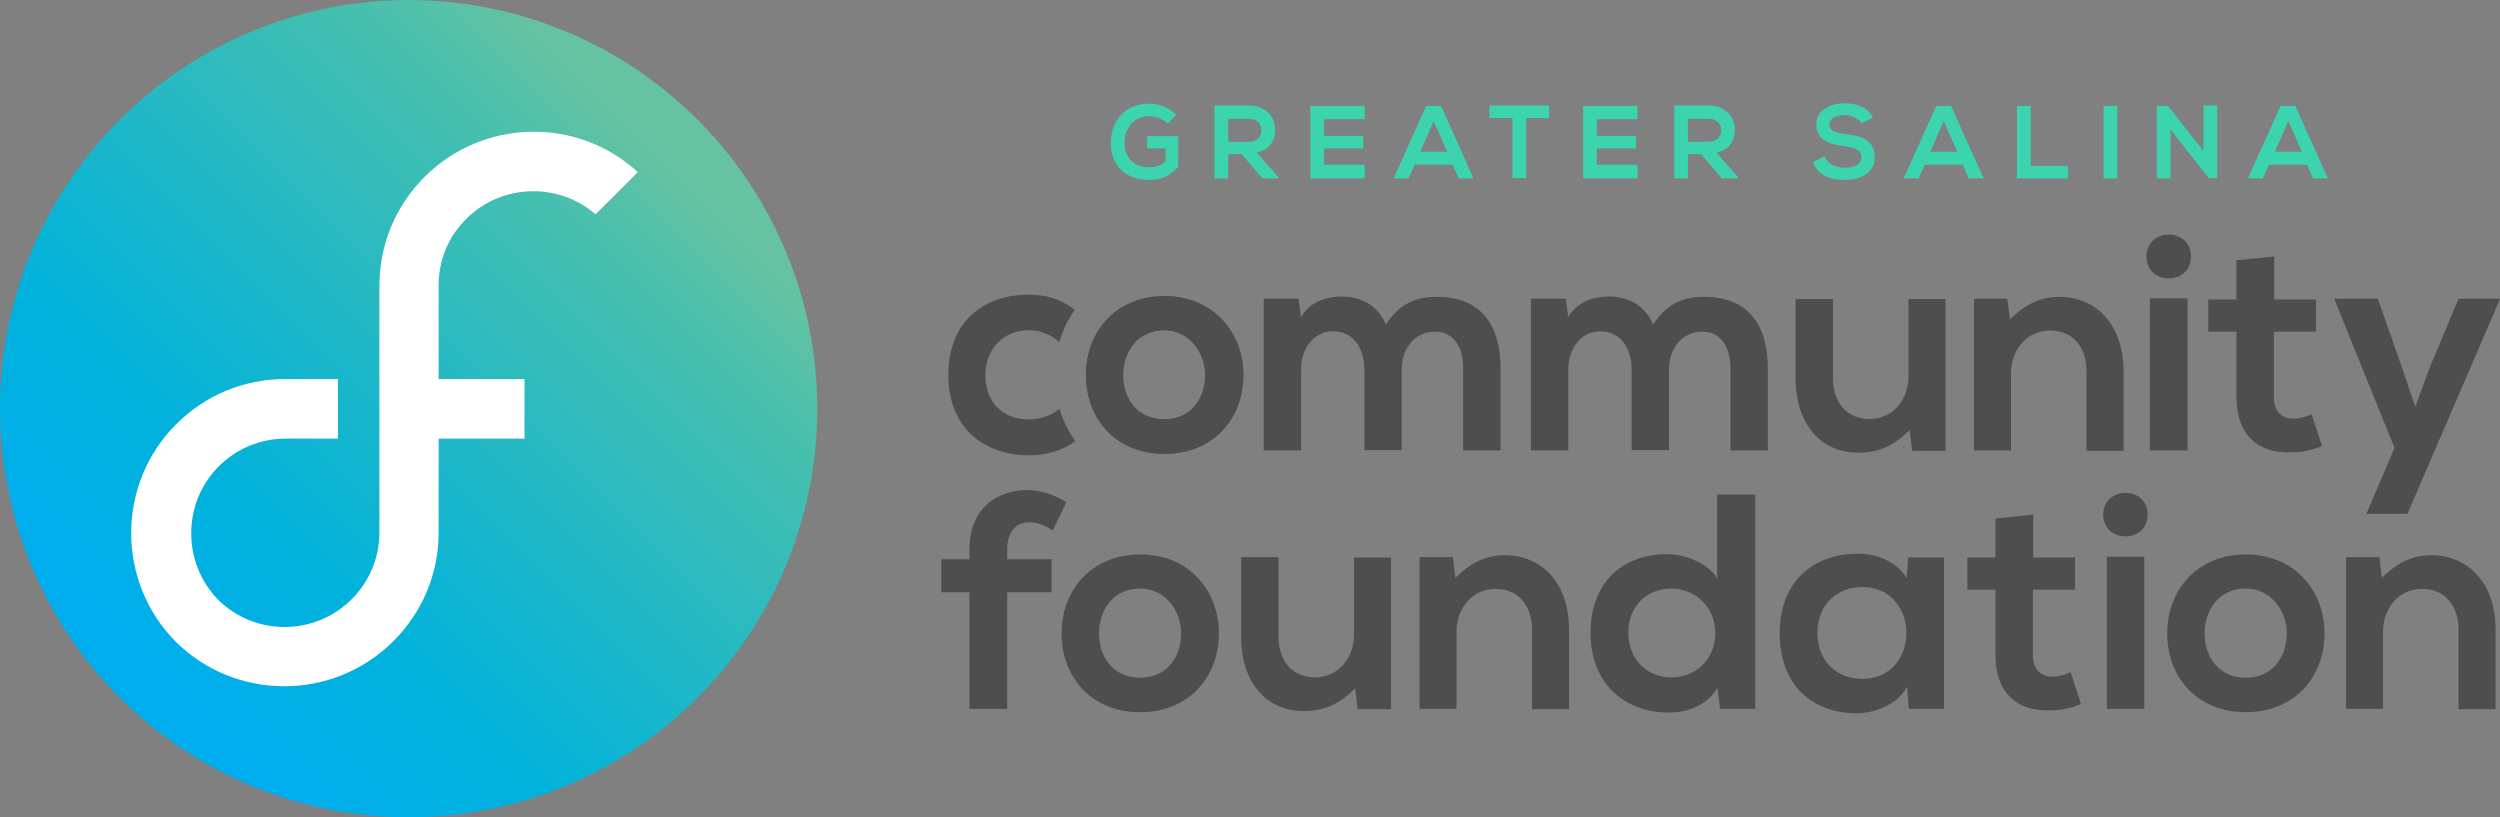
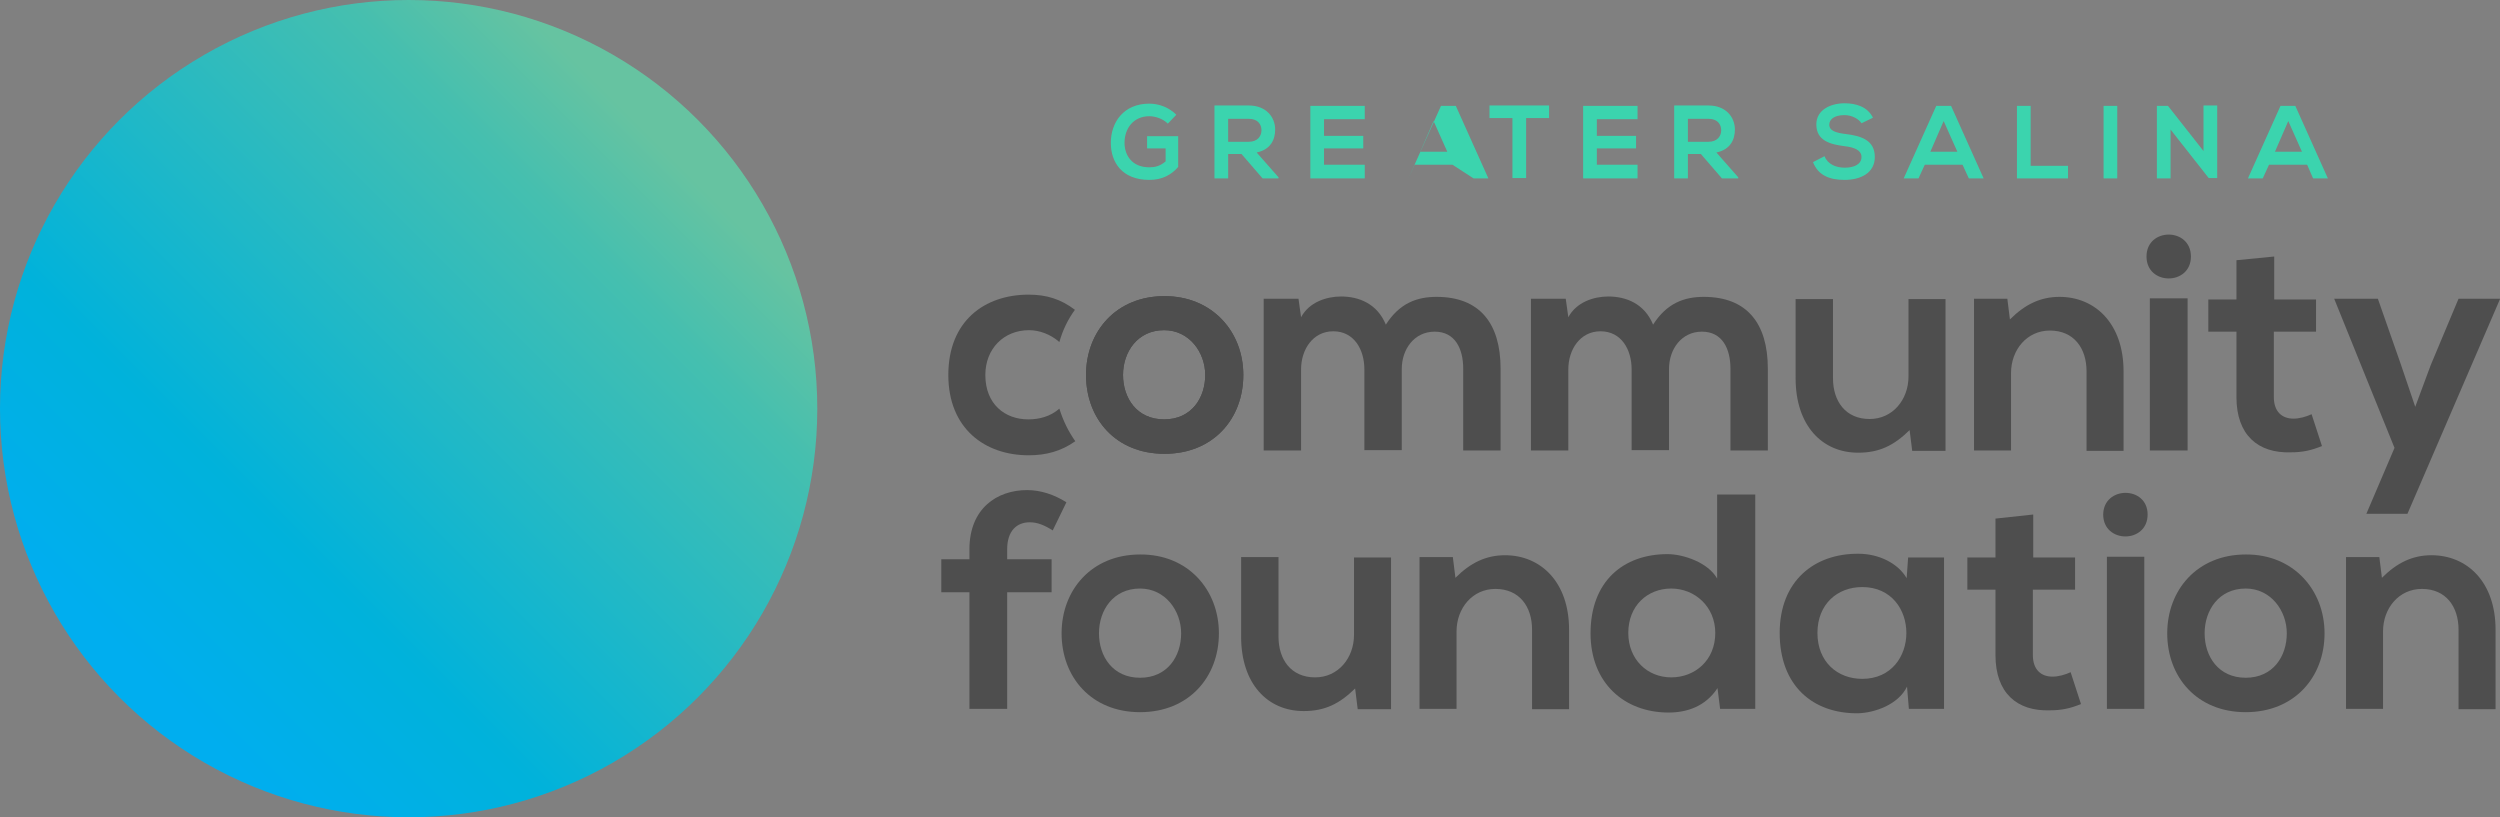
<svg xmlns="http://www.w3.org/2000/svg" version="1.1" id="Layer_1" x="0px" y="0px" viewBox="0 0 675.4 220.8" style="enable-background:new 0 0 675.4 220.8;" xml:space="preserve">
  <rect x="0" y="0" width="675.4" height="220.8" fill="#808080" stroke="none" />
  <style type="text/css">
	.st0{fill:url(#SVGID_1_);}
	.st1{fill:#FFFFFF;}
	.st2{fill:#4E4E4E;}
	.st3{fill:#3BD4AE;}
</style>
  <g>
    <linearGradient id="SVGID_1_" gradientUnits="userSpaceOnUse" x1="38.695" y1="182.137" x2="179.958" y2="40.874">
      <stop offset="0" style="stop-color:#00AEEF" />
      <stop offset="0.265" style="stop-color:#00B2DB" />
      <stop offset="0.834" style="stop-color:#45BFAF" />
      <stop offset="1" style="stop-color:#66C3A1" />
    </linearGradient>
    <circle class="st0" cx="110.4" cy="110.4" r="110.4" />
-     <path class="st1" d="M141.7,118.5v-16.1l-23.2,0l0-25.3c0-6.9,2.7-13.3,7.5-18c9.5-9.5,24.9-9.9,34.9-1.2l11.4-11.4   c-16.3-15-41.8-14.5-57.6,1.3c-7.7,7.7-12.1,18-12.2,29l0,0.5l0,24.8l0,0l0,41.8c0,6.8-2.7,13.2-7.5,18c-9.9,9.9-26,10-36,0.2   c-9.8-10-9.8-26.2,0.1-36.1c4.8-4.8,11.2-7.5,18-7.5l14.2,0l0-16.1l-14.6,0c-11,0.1-21.3,4.4-29.1,12.2   c-16.2,16.2-16.2,42.5-0.1,58.8c8.1,8,18.7,12,29.3,12c10.7,0,21.4-4.1,29.5-12.2c7.8-7.8,12.1-18.1,12.2-28.9l0-0.6l0-25.2   L141.7,118.5z" />
  </g>
  <g>
    <g>
      <path class="st2" d="M286.2,110.4c-2.4,2.1-5.4,2.9-8.4,2.9c-6.3,0-11.6-4.1-11.6-12c0-7.1,5-12.1,11.8-12.1    c2.8,0,5.8,1.1,8.2,3.2c0.9-3.2,2.3-6.1,4.2-8.7c-3.8-2.9-7.7-4.1-12.5-4.1c-11.9,0-21.7,7.1-21.7,21.7c0,14.5,9.9,21.7,21.7,21.7    c4.7,0,8.8-1.1,12.6-3.8C288.6,116.5,287.2,113.6,286.2,110.4z" />
      <path class="st2" d="M335.9,101.3c0,11.8-8.1,21.3-21.3,21.3s-21.2-9.5-21.2-21.3c0-11.7,8.1-21.3,21.2-21.3    C327.5,80,335.9,89.6,335.9,101.3z M303.4,101.3c0,6.2,3.7,12,11.1,12c7.4,0,11.1-5.8,11.1-12c0-6.1-4.3-12.1-11.1-12.1    C307.3,89.2,303.4,95.1,303.4,101.3z" />
      <path class="st2" d="M335.9,101.3c0,11.8-8.1,21.3-21.3,21.3s-21.2-9.5-21.2-21.3c0-11.7,8.1-21.3,21.2-21.3    C327.5,80,335.9,89.6,335.9,101.3z M303.4,101.3c0,6.2,3.7,12,11.1,12c7.4,0,11.1-5.8,11.1-12c0-6.1-4.3-12.1-11.1-12.1    C307.3,89.2,303.4,95.1,303.4,101.3z" />
      <path class="st2" d="M440.8,121.7V99.8c0-5.4-2.8-10.3-8.4-10.3c-5.5,0-8.7,4.9-8.7,10.3v21.9h-10.1v-41h9.4l0.7,5    c2.2-4.1,6.9-5.6,10.8-5.6c4.9,0,9.8,2,12.1,7.6c3.7-5.8,8.4-7.5,13.7-7.5c11.6,0,17.3,7.1,17.3,19.4v22.1h-10.1V99.6    c0-5.4-2.2-10-7.7-10s-8.9,4.7-8.9,10.1v21.9H440.8z" />
      <path class="st2" d="M495.2,80.8v21.4c0,6.2,3.4,11,9.9,11c6.2,0,10.5-5.2,10.5-11.5V80.8h10v41h-9l-0.7-5.6    c-4.2,4.1-8.1,6.1-13.9,6.1c-9.8,0-16.9-7.4-16.9-20.1V80.8H495.2z" />
      <path class="st2" d="M563.7,121.7v-21.4c0-6.2-3.4-11-9.9-11c-6.2,0-10.5,5.2-10.5,11.5v20.9h-10v-41h9l0.7,5.6    c4.1-4.1,8.3-6.1,13.4-6.1c9.6,0,17.3,7.2,17.3,20.1v21.5H563.7z" />
      <path class="st2" d="M591.9,69.3c0,7.9-12,7.9-12,0S591.9,61.4,591.9,69.3z M580.8,80.6v41.1H591V80.6H580.8z" />
      <path class="st2" d="M614.4,69.3v11.6h11.3v8.7h-11.4v17.7c0,3.9,2.2,5.8,5.3,5.8c1.6,0,3.4-0.5,4.9-1.2l2.8,8.6    c-2.9,1.2-5.3,1.7-8.4,1.7c-8.9,0.3-14.7-4.7-14.7-14.9V89.6h-7.6v-8.7h7.6V70.3L614.4,69.3z" />
      <path class="st2" d="M675.4,80.8l-25,58h-11.1l7.6-17.8l-16.3-40.3h11.8l6.2,17.7l3.9,11.5l4.2-11.3l7.5-17.9H675.4z" />
      <path class="st2" d="M261.9,191.5V160h-7.6v-8.9h7.6v-2.7c0-11,7.4-16,15.6-16c3.6,0,7.3,1.2,10.6,3.3l-3.7,7.6    c-2.2-1.4-4.1-2.2-6.2-2.2c-3.5,0-6.1,2.3-6.1,7.3v2.7h12v8.9h-12v31.5H261.9z" />
      <path class="st2" d="M329.3,171.1c0,11.8-8.1,21.3-21.3,21.3s-21.2-9.5-21.2-21.3c0-11.7,8.1-21.3,21.2-21.3    C321,149.7,329.3,159.4,329.3,171.1z M296.9,171.1c0,6.2,3.7,12,11.1,12c7.4,0,11.1-5.8,11.1-12c0-6.1-4.3-12.1-11.1-12.1    C300.7,159,296.9,164.9,296.9,171.1z" />
      <path class="st2" d="M345.4,150.6V172c0,6.2,3.4,11,9.9,11c6.2,0,10.5-5.2,10.5-11.5v-20.9h10v41h-9l-0.7-5.6    c-4.2,4.1-8.1,6.1-13.9,6.1c-9.8,0-16.9-7.4-16.9-20.1v-21.5H345.4z" />
      <path class="st2" d="M413.9,191.5v-21.4c0-6.2-3.4-11-9.9-11c-6.2,0-10.5,5.2-10.5,11.5v20.9h-10v-41h9l0.7,5.6    c4.1-4.1,8.3-6.1,13.4-6.1c9.6,0,17.3,7.2,17.3,20.1v21.5H413.9z" />
      <path class="st2" d="M474.2,133.5v58h-9.5l-0.7-5.6c-3.2,4.9-8.2,6.6-13.2,6.6c-12,0-21.1-8-21.1-21.4c0-14.1,8.9-21.4,20.8-21.4    c4.3,0,11,2.3,13.4,6.6v-22.7H474.2z M439.9,171c0,7.1,5.1,12,11.6,12c6.4,0,11.9-4.6,11.9-12c0-7.1-5.5-12-11.9-12    C445.1,159,439.9,163.6,439.9,171z" />
      <path class="st2" d="M515.5,150.6h9.7v40.9h-9.5l-0.5-6c-2.3,4.8-8.7,7.1-13.3,7.2c-12.1,0.1-21.1-7.4-21.1-21.7    c0-14.1,9.4-21.5,21.3-21.4c5.5,0,10.7,2.6,13,6.6L515.5,150.6z M491,171c0,7.8,5.4,12.4,12.1,12.4c15.9,0,15.9-24.8,0-24.8    C496.4,158.6,491,163.2,491,171z" />
      <path class="st2" d="M549.3,139v11.6h11.3v8.7h-11.4v17.7c0,3.9,2.2,5.8,5.3,5.8c1.6,0,3.4-0.5,4.9-1.2l2.8,8.6    c-2.9,1.2-5.3,1.7-8.4,1.7c-8.9,0.3-14.7-4.7-14.7-14.9v-17.7h-7.6v-8.7h7.6v-10.5L549.3,139z" />
      <path class="st2" d="M580.2,139c0,7.9-12,7.9-12,0C568.3,131.2,580.2,131.2,580.2,139z M569.2,150.4v41.1h10.1v-41.1H569.2z" />
      <path class="st2" d="M628,171.1c0,11.8-8.1,21.3-21.3,21.3s-21.2-9.5-21.2-21.3c0-11.7,8.1-21.3,21.2-21.3    C619.6,149.7,628,159.4,628,171.1z M595.6,171.1c0,6.2,3.7,12,11.1,12c7.4,0,11.1-5.8,11.1-12c0-6.1-4.3-12.1-11.1-12.1    C599.4,159,595.6,164.9,595.6,171.1z" />
      <path class="st2" d="M664.2,191.5v-21.4c0-6.2-3.4-11-9.9-11c-6.2,0-10.5,5.2-10.5,11.5v20.9h-10v-41h9l0.7,5.6    c4.1-4.1,8.3-6.1,13.4-6.1c9.6,0,17.3,7.2,17.3,20.1v21.5H664.2z" />
      <path class="st2" d="M368.6,121.7V99.8c0-5.4-2.8-10.3-8.4-10.3c-5.5,0-8.7,4.9-8.7,10.3v21.9h-10.1v-41h9.4l0.7,5    c2.2-4.1,6.9-5.6,10.8-5.6c4.9,0,9.8,2,12.1,7.6c3.7-5.8,8.4-7.5,13.7-7.5c11.6,0,17.3,7.1,17.3,19.4v22.1h-10.1V99.6    c0-5.4-2.2-10-7.7-10s-8.9,4.7-8.9,10.1v21.9H368.6z" />
    </g>
  </g>
  <g>
    <path class="st3" d="M315.5,33.4c-1.3-1.3-3.3-2-5-2c-4.2,0-6.7,3.2-6.7,7.2c0,3.2,1.9,6.6,6.7,6.6c1.5,0,2.9-0.3,4.4-1.6v-3.5h-5   v-3.3h8.4v8.3c-1.9,2.2-4.4,3.5-7.8,3.5c-7.4,0-10.4-4.8-10.4-10c0-5.5,3.4-10.6,10.4-10.6c2.6,0,5.3,1,7.3,3L315.5,33.4z" />
    <path class="st3" d="M345.5,48.2h-4.4l-5.7-6.6h-3.6v6.6h-3.7V28.5c3.1,0,6.2,0,9.3,0c4.6,0,7.1,3.1,7.1,6.5c0,2.7-1.2,5.4-5,6.2   l5.9,6.7V48.2z M331.8,32v6.3h5.6c2.4,0,3.4-1.6,3.4-3.1c0-1.6-1-3.1-3.4-3.1H331.8z" />
    <path class="st3" d="M368.6,48.2H354c0-6.5,0-13.1,0-19.6h14.7v3.6h-11v4.5h10.6v3.4h-10.6v4.4h11V48.2z" />
-     <path class="st3" d="M392.4,44.5h-10.2l-1.7,3.7h-4l8.8-19.6h4l8.8,19.6h-4L392.4,44.5z M387.3,32.7l-3.6,8.3h7.3L387.3,32.7z" />
+     <path class="st3" d="M392.4,44.5h-10.2l-1.7,3.7l8.8-19.6h4l8.8,19.6h-4L392.4,44.5z M387.3,32.7l-3.6,8.3h7.3L387.3,32.7z" />
    <path class="st3" d="M408.6,31.9h-6.2v-3.4c5.7,0,10.4,0,16.1,0v3.4h-6.2v16.2h-3.7V31.9z" />
    <path class="st3" d="M442.4,48.2h-14.7c0-6.5,0-13.1,0-19.6h14.7v3.6h-11v4.5H442v3.4h-10.6v4.4h11V48.2z" />
    <path class="st3" d="M469.6,48.2h-4.4l-5.7-6.6H456v6.6h-3.7V28.5c3.1,0,6.2,0,9.3,0c4.6,0,7.1,3.1,7.1,6.5c0,2.7-1.2,5.4-5,6.2   l5.9,6.7V48.2z M456,32v6.3h5.6c2.4,0,3.4-1.6,3.4-3.1c0-1.6-1-3.1-3.4-3.1H456z" />
    <path class="st3" d="M502.9,33.3c-0.7-1.1-2.5-2.2-4.6-2.2c-2.7,0-4.1,1.1-4.1,2.6c0,1.7,2,2.2,4.4,2.5c4.1,0.5,7.9,1.6,7.9,6.2   c0,4.4-3.9,6.2-8.2,6.2c-4,0-7.1-1.2-8.5-4.8l3.1-1.6c0.9,2.2,3.1,3.1,5.5,3.1c2.3,0,4.5-0.8,4.5-2.9c0-1.8-1.9-2.6-4.5-2.9   c-4-0.5-7.7-1.5-7.7-5.9c0-4,4-5.7,7.6-5.7c3.1,0,6.2,0.9,7.7,3.9L502.9,33.3z" />
    <path class="st3" d="M530.2,44.5H520l-1.7,3.7h-4l8.8-19.6h4l8.8,19.6h-4L530.2,44.5z M525.1,32.7l-3.6,8.3h7.3L525.1,32.7z" />
    <path class="st3" d="M548.6,28.6v16.2h10.1v3.4h-13.8V28.6H548.6z" />
    <path class="st3" d="M568.3,48.2V28.6h3.7v19.6H568.3z" />
    <path class="st3" d="M595.3,28.5h3.7v19.6h-2.3v0L586.4,35v13.2h-3.7V28.6h3l9.6,12.2V28.5z" />
    <path class="st3" d="M623.3,44.5H613l-1.7,3.7h-4l8.8-19.6h4l8.8,19.6h-4L623.3,44.5z M618.2,32.7l-3.6,8.3h7.3L618.2,32.7z" />
  </g>
</svg>